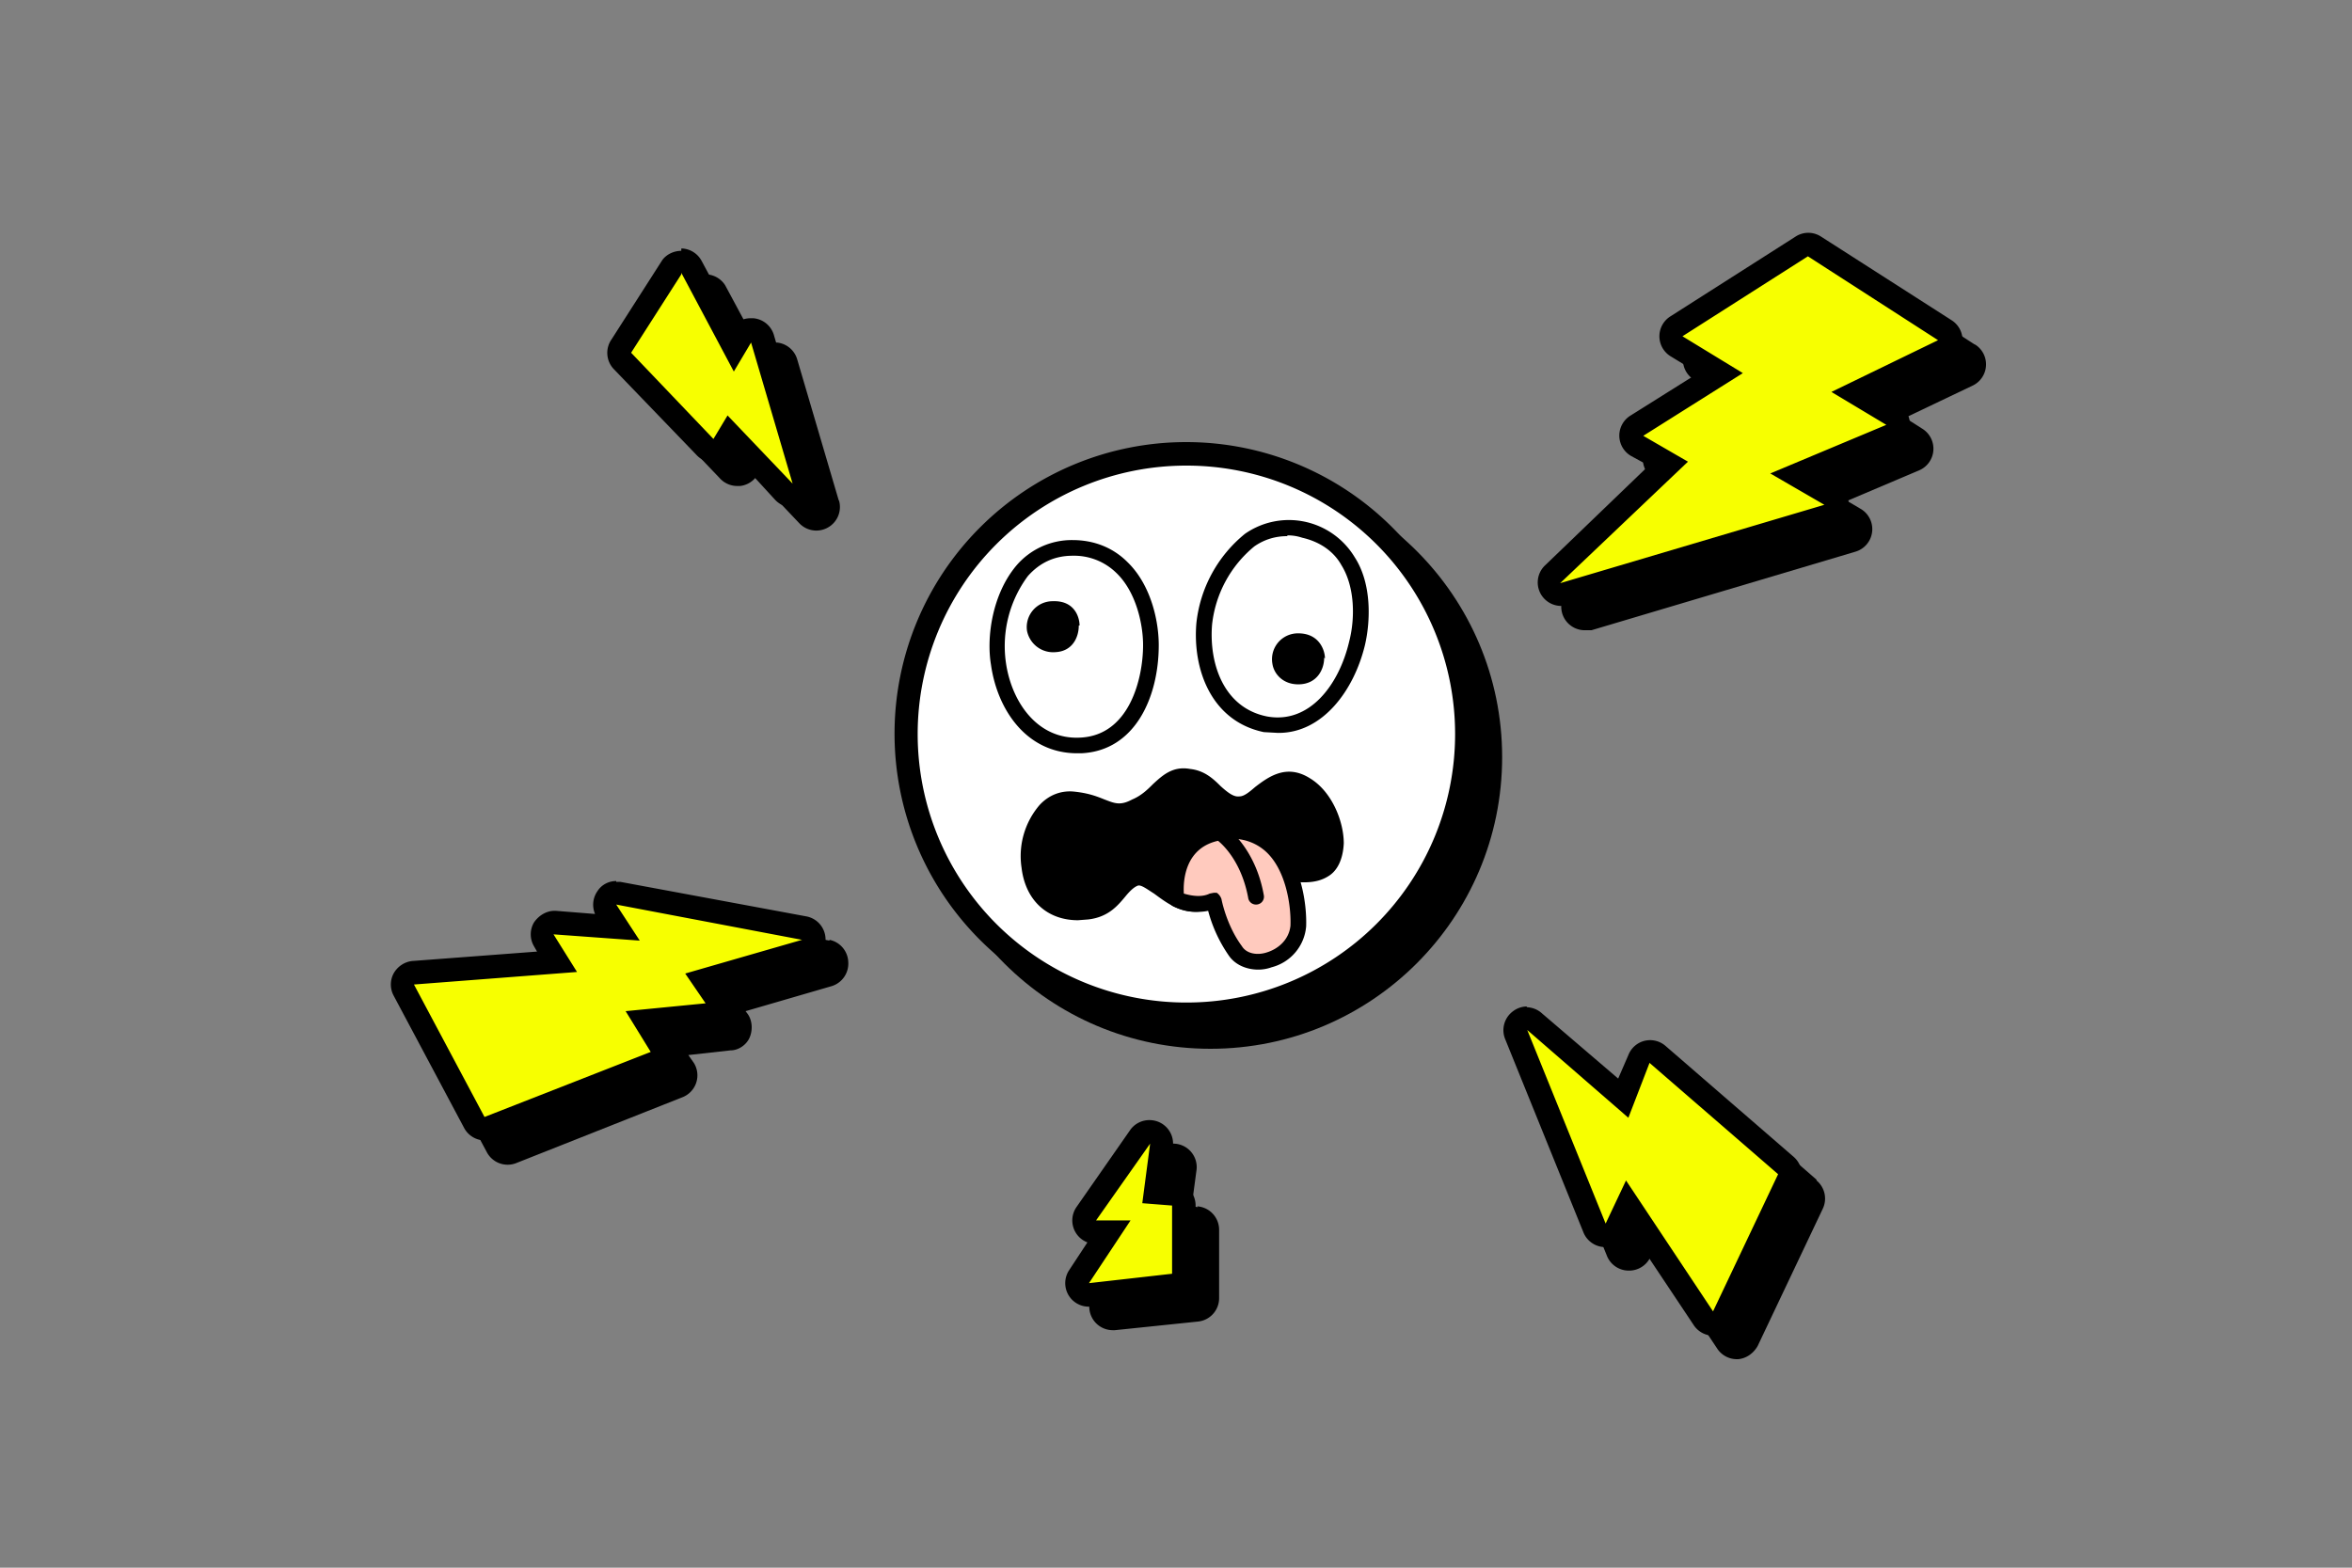
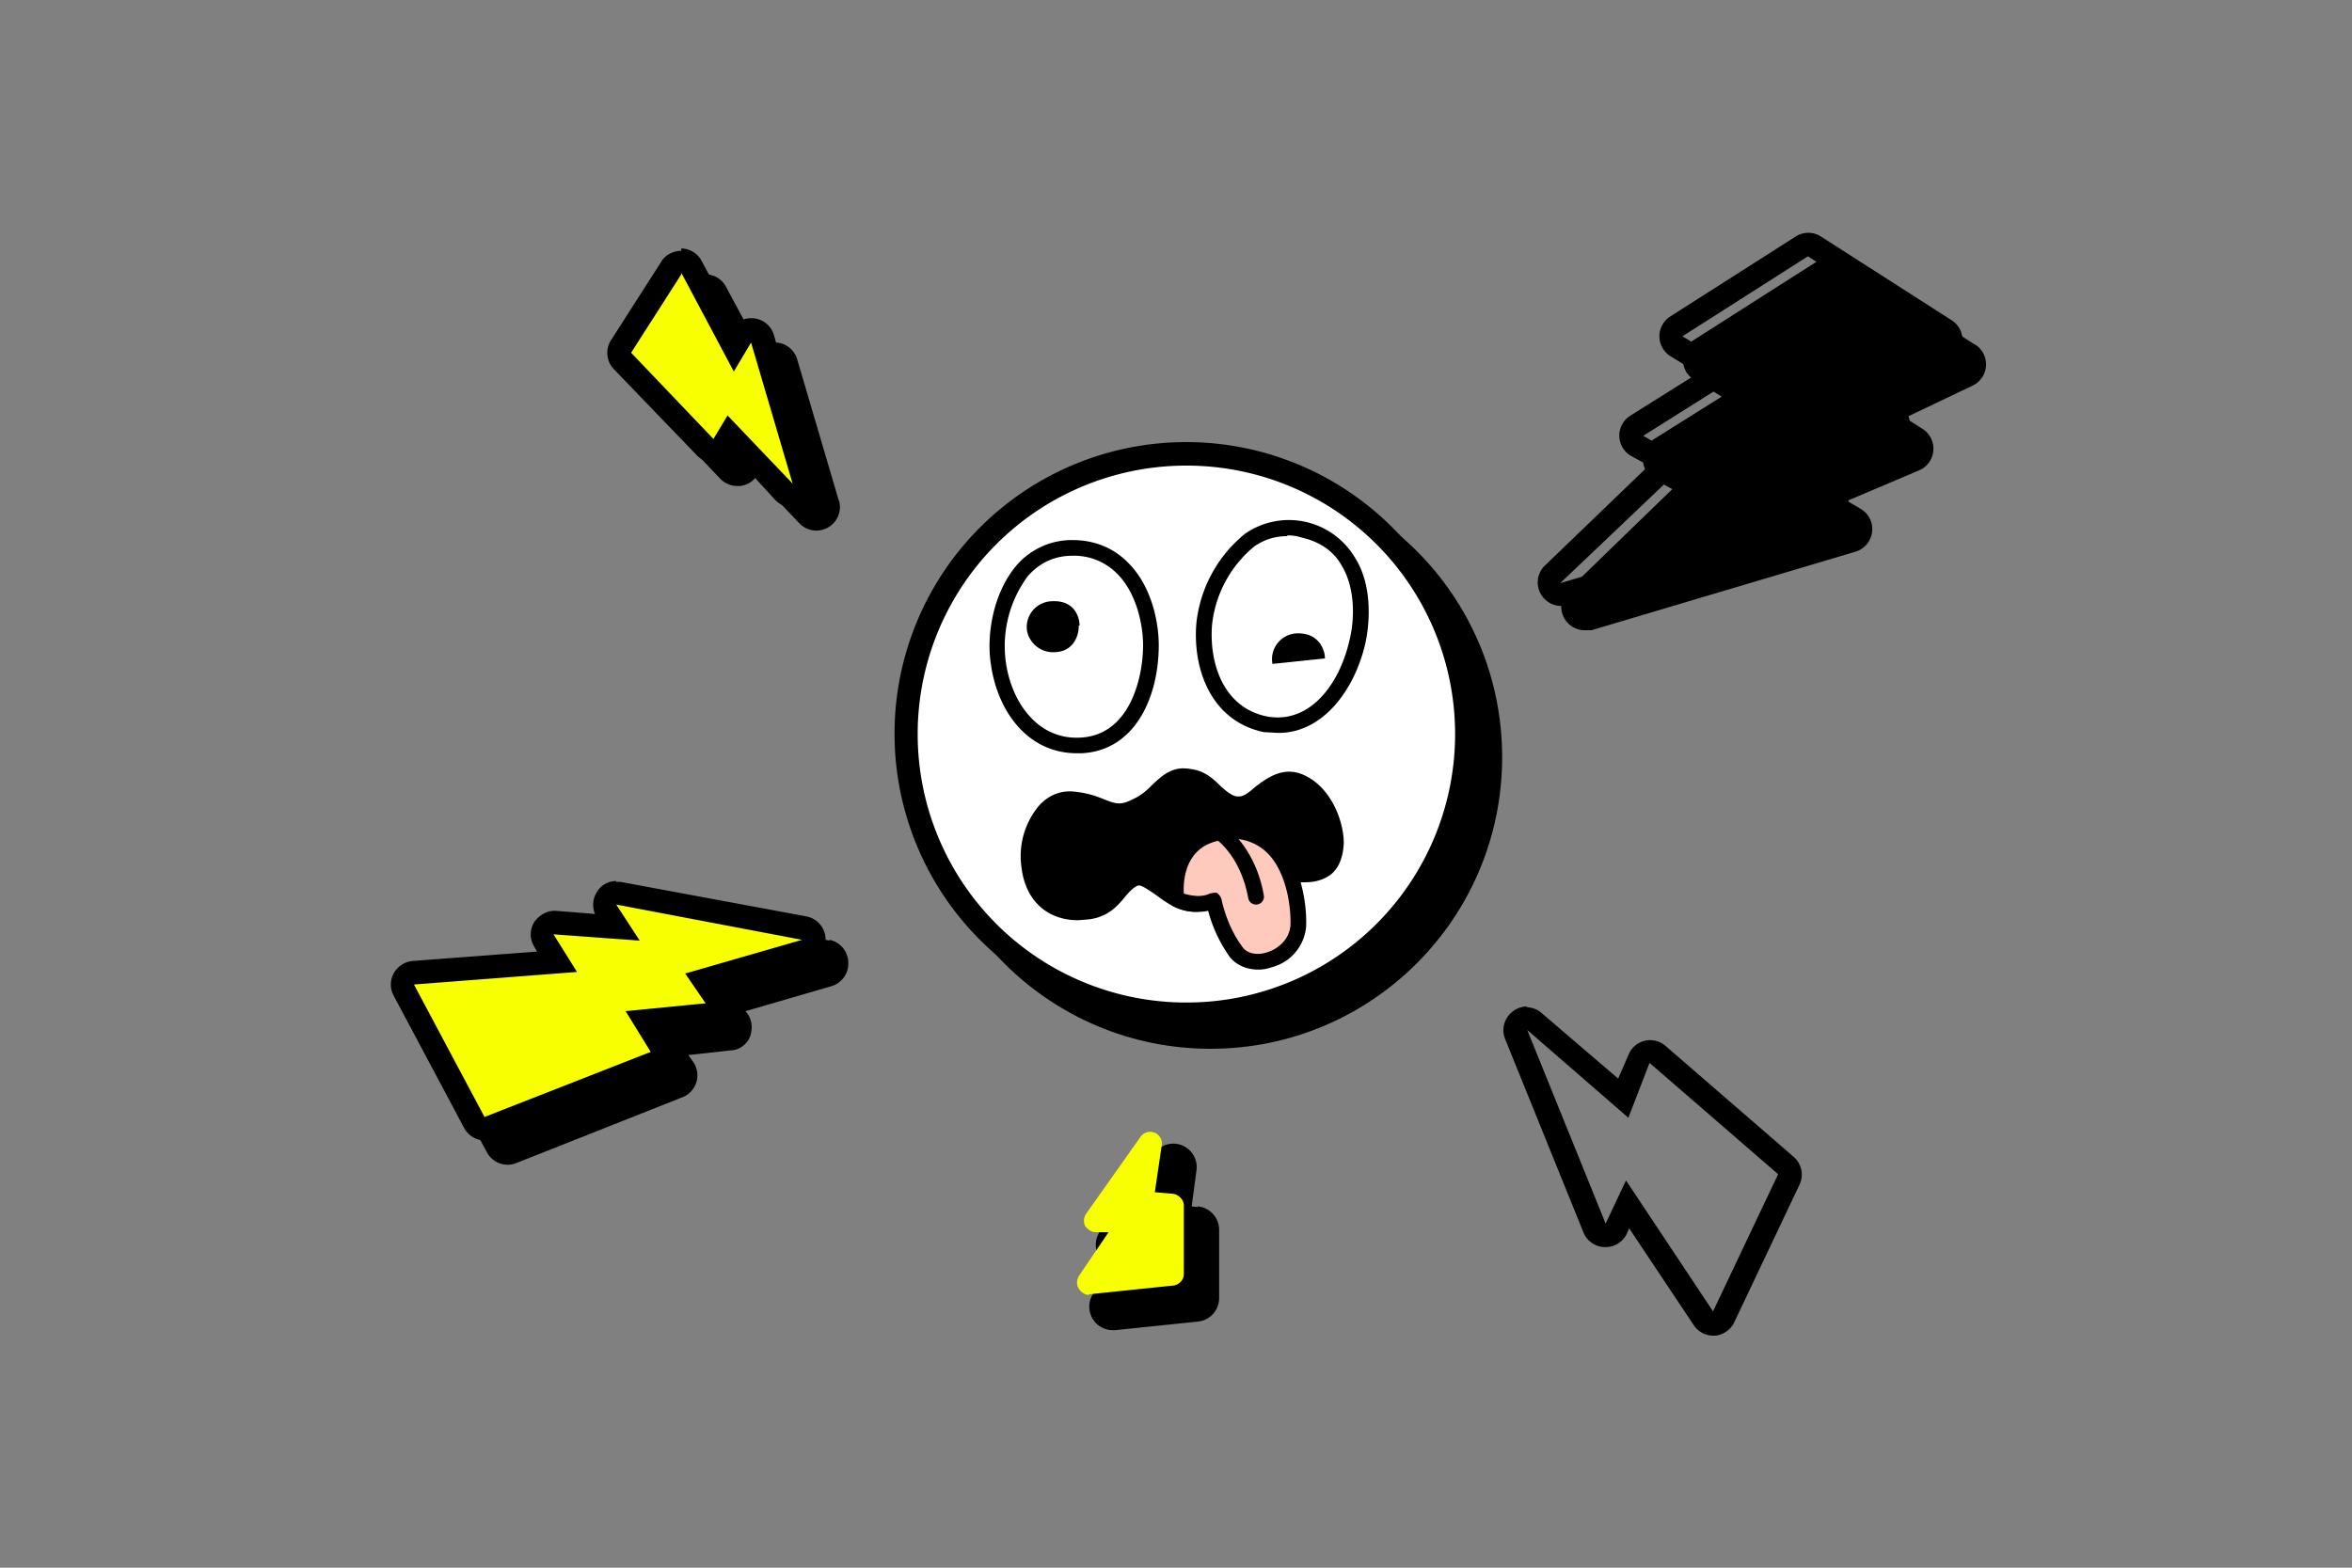
<svg xmlns="http://www.w3.org/2000/svg" id="Ebene_1" data-name="Ebene 1" viewBox="0 0 300 200">
  <rect x="0" y="0" width="300" height="200" fill="#808080" stroke="none" />
  <defs>
    <style>.cls-1{fill:#f7ff00}.cls-3{fill:#fff}.cls-3,.cls-5{fill-rule:evenodd}</style>
  </defs>
  <circle cx="154.4" cy="96.6" r="37.2" />
  <circle cx="151.4" cy="93.6" r="35.7" style="fill:#fff" transform="rotate(-22.5 151.4 93.6)" />
  <path d="M151.4 59.4a34.2 34.2 0 1 1-.1 68.5 34.2 34.2 0 0 1 0-68.5m0-3a37.2 37.2 0 1 0 0 74.4 37.2 37.2 0 0 0 0-74.4Z" />
  <path d="M146.8 82.3c0-4-2-12.4-10-12.4s-10.3 9.4-9.5 14.7c.8 5.2 4.2 10.8 10.6 10.5 6.4-.3 9-7 8.9-12.8Z" class="cls-3" />
  <path d="M137.4 96.1c-6.5 0-10.2-5.6-11-11.3-.6-3.6.2-9 3.2-12.6a9.3 9.3 0 0 1 7.2-3.3c2.8 0 5.2 1 7 2.8 3 2.9 4 7.5 4 10.6 0 6.6-3 13.5-9.9 13.8h-.5Zm-.6-25.2c-2.3 0-4.2.9-5.7 2.6a15 15 0 0 0-2.8 11c.7 5 4 9.9 9.5 9.6 6.3-.3 8-7.6 8-11.8 0-2.7-.9-6.8-3.4-9.2a7.7 7.7 0 0 0-5.6-2.2Z" />
  <path d="M137.7 79.8c0-1-.6-3.2-3.4-3.1a3.3 3.3 0 0 0-3.3 3.8 3.4 3.4 0 0 0 3.6 2.7c2.2-.1 3-1.9 3-3.4Z" class="cls-5" />
  <path d="M173.1 82c1-3.9 1.1-12.5-6.7-14.4-7.7-1.9-12.3 6.7-12.8 12-.5 5.2 1.5 11.5 7.8 12.8 6.2 1.2 10.3-4.7 11.7-10.4Z" class="cls-3" />
  <path d="m163 93.5-1.8-.1c-6.7-1.4-9.1-8-8.6-13.9a17 17 0 0 1 6.2-11.4 9.8 9.8 0 0 1 14 3c2.2 3.4 2 8.2 1.3 11.2-1.4 5.8-5.4 11.2-11 11.2Zm1.2-25.1c-1.5 0-2.9.4-4.2 1.3a15 15 0 0 0-5.4 10c-.4 5 1.5 10.6 7 11.7 5.4 1 9.2-4 10.5-9.6.7-2.7.8-6.8-1-9.7-1-1.8-2.8-3-5-3.5-.6-.2-1.2-.3-1.9-.3Zm9 13.6Z" />
-   <path d="M169 84c0-1-.7-3.2-3.4-3.2a3.3 3.3 0 0 0-3.3 3.9c.2 1.3 1.4 2.7 3.5 2.6 2.2-.1 3.1-1.9 3.1-3.4Z" class="cls-5" />
+   <path d="M169 84c0-1-.7-3.2-3.4-3.2a3.3 3.3 0 0 0-3.3 3.9Z" class="cls-5" />
  <path d="m131.8 107.7 1.2-3.4 3-2 4.3.3 2.7 1 3.8-1.7 3.2-3 3.5.3 4.3 3.2 3.1-1.7 3.2-1 3.3 1.3 3.2 4-.6 5.3-2.5 1.2-13.9 3.9-3.5-.7-5.4-3-1.9 1.8-2.5 2.4-4 .5-4.5-2.6-.7-4.9.7-1.2z" />
  <path d="M167.1 99.3c-3-1.9-5.3-.2-7 1.1-.7.6-1.4 1.2-2 1.2-.7.1-1.4-.4-2.4-1.3-1-1-2.1-2-3.9-2.2-2.2-.4-3.5.8-4.7 1.9-.7.7-1.5 1.5-2.7 2-1.5.8-2.2.5-3.5 0-1-.4-2-.8-3.8-1-1.7-.2-3.3.4-4.5 1.7a10 10 0 0 0-2.3 8c.5 4.2 3.3 6.7 7.2 6.7l1.3-.1c2.6-.3 3.8-1.8 4.8-3 .5-.6 1-1.1 1.5-1.3.4-.2 1.3.5 2.1 1 1.5 1.1 3.3 2.5 5.6 2.3 3-.3 4.6-1.4 6.1-2.5.6-.4 1-.8 1.7-1.1.8-.5 2.1-.4 3.5-.3 1.8.2 3.7.4 5.3-.6 1.2-.7 1.9-2.2 2-4.2 0-2.8-1.5-6.6-4.3-8.3Zm1.3 10.8c-1 .6-2.5.5-4.1.3-1.7-.1-3.4-.3-4.8.5l-1.7 1.2c-1.5 1-2.7 2-5.2 2.2-1.6.1-2.9-.9-4.2-1.9-1.3-1-2.6-2-4-1.3-1 .4-1.7 1.2-2.3 2-1 1-1.7 2-3.5 2.2-1.7.2-5.7.1-6.3-4.8a8 8 0 0 1 1.7-6.4 3.4 3.4 0 0 1 2.9-1.1c1.5.1 2.4.5 3.3.8 1.4.6 2.7 1.1 5 0 1.5-.7 2.5-1.6 3.3-2.4 1.2-1 1.8-1.6 3-1.4 1.1.2 2 1 2.9 1.8 1 1 2.3 2 4 1.8 1.1-.1 2-.9 3-1.6 1.8-1.3 2.9-2.1 4.7-1 2 1.3 3.2 4.4 3.2 6.6 0 1.2-.3 2.1-.9 2.4Z" />
  <path d="M150 114.7s-1-7.4 5.6-8.5c8.3-1.5 10.2 7.7 10 12-.3 4.2-6 6-8 3.2-2.2-3-2.8-6.5-2.8-6.5-1.6.8-3.5.4-4.7-.2Z" style="fill:#ffcabe;fill-rule:evenodd" />
  <path d="M160.2 115.4a1 1 0 0 1-1-.9c-1-5.3-4-7.4-4.2-7.5a1 1 0 0 1-.3-1.4 1 1 0 0 1 1.4-.3c.2.1 4 2.7 5.1 8.9a1 1 0 0 1-1 1.2Z" />
  <path d="M160.5 123.7c-1.5 0-2.9-.6-3.7-1.7a18.2 18.2 0 0 1-2.7-5.8 7 7 0 0 1-4.5-.6 1 1 0 0 1-.5-.8c-.4-2.8.4-8.6 6.3-9.6 2.9-.5 5.3 0 7.2 1.8 3.5 3 4.1 8.6 4 11.2a5.9 5.9 0 0 1-4.4 5.2 5 5 0 0 1-1.7.3Zm-5.7-9.8h.4c.3.2.5.5.6.8 0 0 .6 3.3 2.6 6 .6 1 2 1.2 3.2.8 1.3-.4 2.8-1.5 3-3.4.1-2.6-.6-7.3-3.3-9.6a6.3 6.3 0 0 0-5.6-1.3c-4.6.8-4.8 5.2-4.7 6.8 1 .3 2.3.5 3.3 0l.5-.1Zm97-70-16.6-10.7a3 3 0 0 0-3.2 0l-16 10.2a3 3 0 0 0 0 5l3.6 2.2L211 56a3 3 0 0 0 .1 5.2l2.2 1.2L200 75.3a3 3 0 0 0 2 5.1h1l33.6-10a3 3 0 0 0 .7-5.5l-1.7-1 9.2-3.9a3 3 0 0 0 1.8-2.5 3 3 0 0 0-1.4-2.8l-2.2-1.4 8.6-4.1a3 3 0 0 0 .4-5.2Z" />
-   <path d="M199 75.9a1.5 1.5 0 0 1-1-2.6l14.8-14.1-4-2.3a1.5 1.5 0 0 1-.7-1.3c0-.5.3-1 .7-1.3l10.6-6.7-5.6-3.4c-.4-.2-.7-.7-.7-1.2 0-.6.3-1 .7-1.3l16-10.2a1.5 1.5 0 0 1 1.6 0L248 42a1.5 1.5 0 0 1-.1 2.7L236.7 50l4.6 2.8c.5.3.8.8.7 1.4 0 .6-.4 1-.9 1.3l-12 5 4.4 2.5c.5.3.8 1 .7 1.5 0 .6-.5 1.1-1 1.3l-33.8 9.9h-.4Z" class="cls-1" />
  <path d="m230.6 32.7 16.6 10.7-13.6 6.6 7 4.2-14.8 6.2 6.9 4-33.7 10 16.3-15.5-5.7-3.3 12.7-8-7.7-4.7 16-10.2m0-3a3 3 0 0 0-1.6.5l-16 10.2a3 3 0 0 0 0 5l3.6 2.2L208 53a3 3 0 0 0 .1 5.2l2.2 1.2L197 72.2a3 3 0 0 0 2 5.1h1l33.6-10a3 3 0 0 0 .7-5.5l-1.7-1 9.2-3.9a3 3 0 0 0 1.8-2.5 3 3 0 0 0-1.4-2.8l-2.2-1.4 8.6-4.1a3 3 0 0 0 .4-5.2l-16.7-10.7a3 3 0 0 0-1.6-.5ZM105.8 120l-23.7-4.5h-.5c-1 0-2 .5-2.5 1.3a3 3 0 0 0-.3 2.9l-5-.4h-.2c-1 0-2 .6-2.6 1.5a3 3 0 0 0 0 3.1l.4.6-15.9 1.3c-1 0-1.9.6-2.4 1.5a3 3 0 0 0 0 2.9l9 16.8a3 3 0 0 0 3.7 1.4L87 140a3 3 0 0 0 1.5-4.4l-.7-1 5.4-.6c1 0 2-.7 2.4-1.6s.4-2.1-.2-3l-.3-.4 11-3.2a3 3 0 0 0 2.1-3 3 3 0 0 0-2.4-2.9Z" />
  <path d="M61.7 144c-.6 0-1-.3-1.4-.8l-8.9-16.9c-.2-.4-.2-1 0-1.4a2 2 0 0 1 1.2-.8l18.3-1.4-1.6-2.7a1.5 1.5 0 0 1 1.3-2.3l8 .6-1.3-2a1.5 1.5 0 0 1 0-1.7 1.5 1.5 0 0 1 1.5-.7l23.7 4.5a1.5 1.5 0 0 1 .2 3l-13 3.7 1.5 2.1c.3.5.3 1 0 1.5s-.6.8-1.2.8l-7.8.7 2 3.2c.2.4.3.8.1 1.2s-.4.8-.9 1l-21.2 8.2-.5.1Z" class="cls-1" />
  <path d="m78.6 115.4 23.7 4.5-14.9 4.3L90 128l-10.2 1 3.2 5.2-21.2 8.3-9-16.9 20.8-1.6-3-4.8 11 .8-3-4.6m0-3c-1 0-1.9.5-2.4 1.3a3 3 0 0 0-.3 2.9l-5-.4h-.2c-1 0-2 .6-2.6 1.5a3 3 0 0 0 0 3l.4.7-15.9 1.2c-1 .1-1.9.7-2.4 1.6a3 3 0 0 0 0 2.8l9 16.9a3 3 0 0 0 3.7 1.4L84 137a3 3 0 0 0 1.5-4.4l-.7-1 5.4-.6c1 0 2-.7 2.4-1.7s.4-2-.2-2.9l-.3-.4 11-3.2a3 3 0 0 0 2.2-3 3 3 0 0 0-2.5-2.9l-23.7-4.4h-.5ZM107 63.9l-5.3-18a3 3 0 0 0-2.6-2.2h-.3a3 3 0 0 0-2 .7l-4.3-8A3 3 0 0 0 90 35c-1 0-2 .5-2.5 1.3l-6.5 10a3 3 0 0 0 .3 3.7l10.5 11a3 3 0 0 0 2.2 1h.4a3 3 0 0 0 2-1.1l5.5 5.8a3 3 0 0 0 3.7.6 3 3 0 0 0 1.4-3.5Z" />
  <path d="M101.1 63.3c-.4 0-.8-.2-1-.5l-7-7.3-.8 1.3c-.2.4-.6.7-1.1.8H91c-.4 0-.8-.2-1-.5L79.3 45.9c-.5-.5-.5-1.2-.2-1.8l6.4-10c.3-.5.8-.8 1.3-.8.6 0 1 .4 1.3.8l5.5 10.2.8-1.4a1.5 1.5 0 0 1 1.5-.7c.6 0 1 .5 1.2 1l5.4 18.2a1.5 1.5 0 0 1-1.5 1.9Z" class="cls-1" />
  <path d="m86.9 34.8 6.7 12.6 2.2-3.7 5.3 18-8.3-8.7-1.8 3-10.5-11 6.4-10m0-3c-1 0-2 .5-2.5 1.3l-6.4 10a3 3 0 0 0 .3 3.8L88.8 58a3 3 0 0 0 2.2 1h.4a3 3 0 0 0 2-1.2l5.5 6a3 3 0 0 0 3.7.5 3 3 0 0 0 1.4-3.5l-5.3-18.1a3 3 0 0 0-2.6-2.1h-.3a3 3 0 0 0-2 .7l-4.3-8a3 3 0 0 0-2.5-1.6h-.1Zm65.9 122-.8-.1.6-4.5a3 3 0 0 0-3-3.5 3 3 0 0 0-2.4 1.3l-6.9 9.9a3 3 0 0 0 1.4 4.5l-2.3 3.5a3 3 0 0 0 2.5 4.6h.3l10.6-1.1a3 3 0 0 0 2.7-3v-8.7a3 3 0 0 0-2.8-3Z" />
  <path d="M138.9 165.2c-.5 0-1-.3-1.3-.8-.3-.5-.3-1 0-1.6l3.8-5.6h-1.6c-.6 0-1-.3-1.4-.8-.2-.5-.2-1 .1-1.5l7-9.9a1.5 1.5 0 0 1 2.7 1l-.9 6.1 2.3.2c.8.1 1.4.8 1.4 1.5v8.7c0 .8-.6 1.4-1.3 1.5l-10.6 1.1h-.2Z" class="cls-1" />
-   <path d="m146.7 145.9-1 7.6 3.8.3v8.7l-10.6 1.2 5.3-8h-4.4l6.9-9.8m0-3a3 3 0 0 0-2.5 1.2l-6.9 9.9a3 3 0 0 0 1.4 4.5l-2.3 3.5a3 3 0 0 0 2.5 4.7h.3l10.6-1.2a3 3 0 0 0 2.7-3v-8.7a3 3 0 0 0-2.7-3h-.8l.6-4.5a3 3 0 0 0-3-3.4Zm85 7.6-16.3-14.2a3 3 0 0 0-2.7-.6 3 3 0 0 0-2 1.8l-1.3 3-9.7-8.3a3 3 0 0 0-3.7-.2 3 3 0 0 0-1 3.6l10 24.7a3 3 0 0 0 2.7 1.8h.1a3 3 0 0 0 2.7-1.7l.3-.7L219 172a3 3 0 0 0 2.5 1.4h.2c1.1-.1 2-.8 2.5-1.7l8.3-17.5a3 3 0 0 0-.8-3.6Z" />
-   <path d="M218.5 168.8c-.5 0-1-.3-1.2-.7l-9.7-14.4-1.4 3c-.3.6-.8 1-1.4 1-.6 0-1.2-.4-1.4-1l-10-24.7c-.3-.7 0-1.4.5-1.8a1.5 1.5 0 0 1 1.9 0l11.3 9.9 2-5a1.5 1.5 0 0 1 1.4-1c.3 0 .7.1 1 .4l16.3 14.2c.5.4.6 1.1.4 1.7l-8.3 17.5c-.2.5-.7.8-1.3.9Z" class="cls-1" />
  <path d="m194.8 131.4 12.9 11.2 2.7-7 16.4 14.2-8.3 17.5-11.1-16.7-2.6 5.5-10-24.7m0-3a3 3 0 0 0-1.8.6 3 3 0 0 0-1 3.6l10 24.7a3 3 0 0 0 2.8 1.8 3 3 0 0 0 2.7-1.7l.3-.7L216 169a3 3 0 0 0 2.5 1.4h.3c1-.1 2-.8 2.4-1.7l8.3-17.5a3 3 0 0 0-.7-3.6l-16.4-14.2a3 3 0 0 0-2.7-.6 3 3 0 0 0-2 1.8l-1.3 3-9.7-8.3a3 3 0 0 0-2-.8Z" />
</svg>